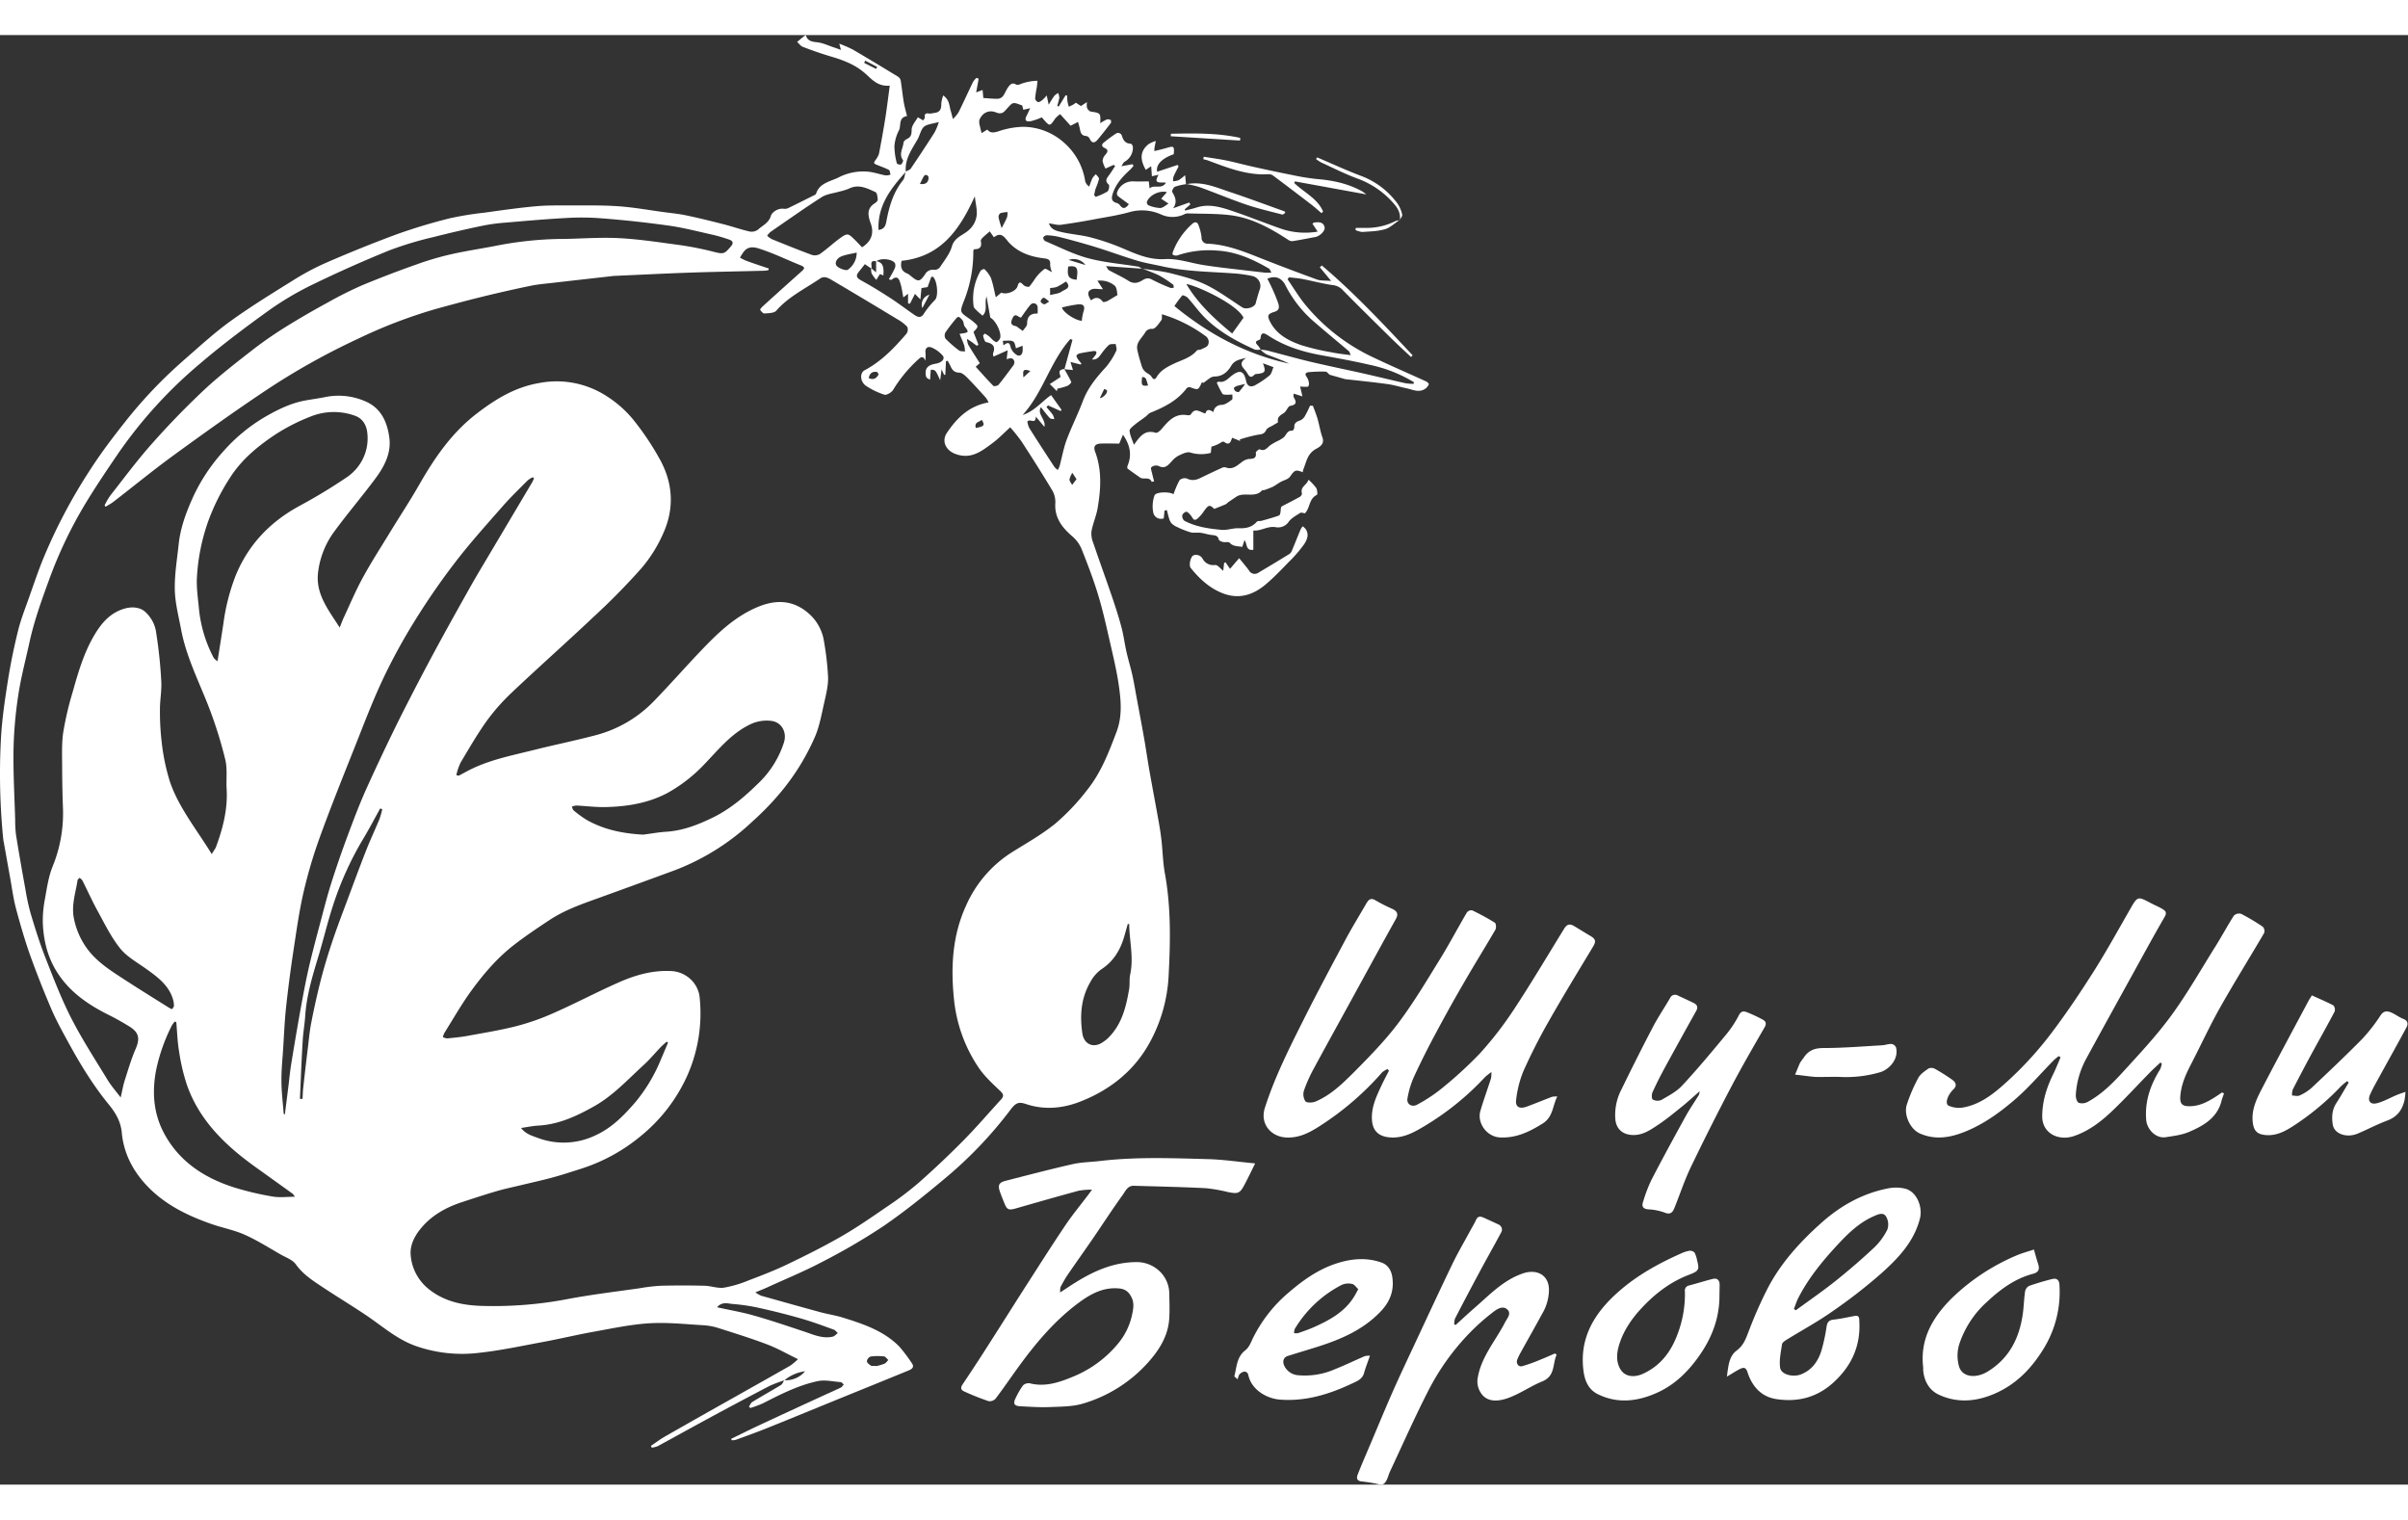
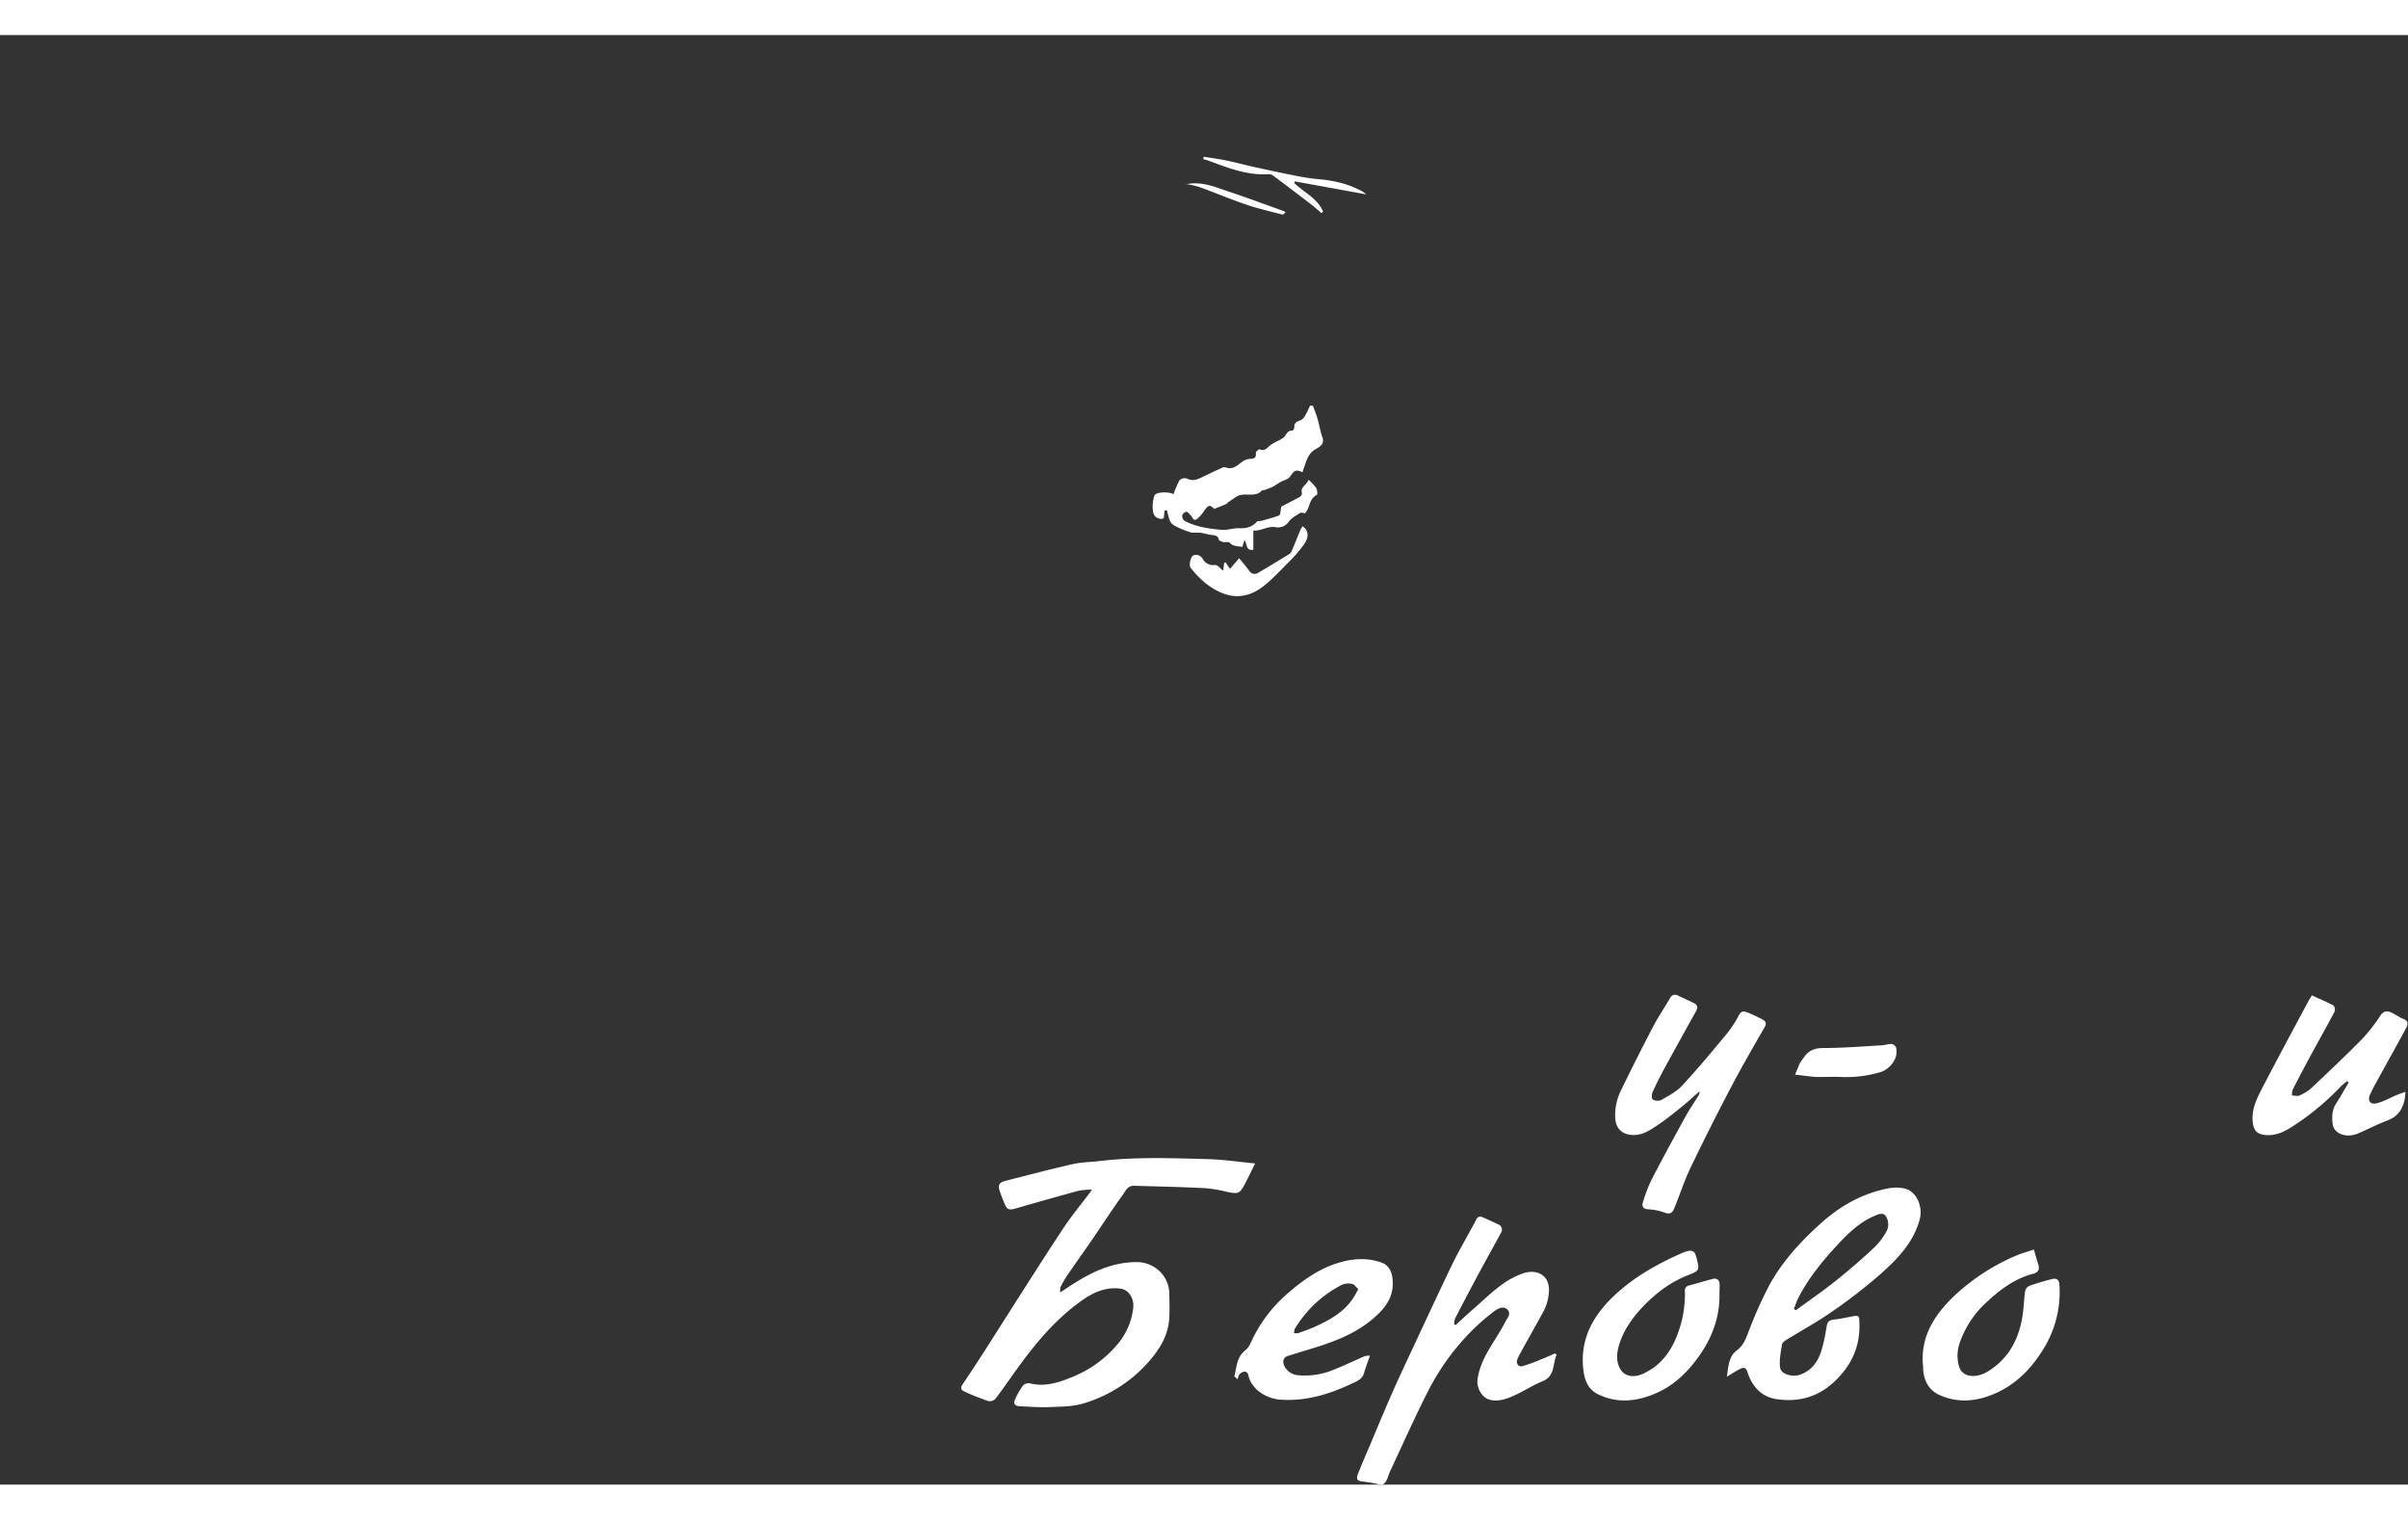
<svg xmlns="http://www.w3.org/2000/svg" viewBox="0 0 206 124" height="130" fill="white" class="main-logo">
  <rect x="0" y="0" width="206" height="124" fill="#333333" stroke="none" />
-   <path d="M67.112 115.072c-.44.137-.87.3-1.288.49a388.44 388.44 0 0 0-5.292 2.816c-1.427.77-2.84 1.561-4.265 2.333a2.31 2.31 0 0 1-.505.131c-.027-.051-.053-.105-.078-.156.4-.27.79-.564 1.212-.805a794.579 794.579 0 0 1 5.884-3.331c1.615-.912 3.237-1.82 4.848-2.741.227-.163.44-.344.637-.541-.939-.455-1.758-.929-2.635-1.26-1.356-.517-2.746-.947-4.13-1.388a5.295 5.295 0 0 0-1.29-.251c-1.548-.088-3.106-.263-4.645-.171-1.598.097-3.184.439-4.768.723-1.443.259-2.872.603-4.313.871-1.842.342-3.683.739-5.542.939a11.97 11.97 0 0 1-5.453-.618c-1.569-.579-2.787-1.668-4.13-2.576-1.156-.778-2.35-1.503-3.51-2.264-.927-.618-1.882-1.186-2.547-2.125-.271-.379-.832-.573-1.273-.824-1.017-.58-2.01-1.214-3.078-1.692-.896-.402-1.89-.589-2.823-.912-1.936-.669-3.776-1.553-5.239-2.965-1.367-1.32-2.294-2.936-2.469-4.855-.087-.972-.545-1.733-1.156-2.47-1.37-1.687-2.473-3.517-3.492-5.395-.49-.893-.983-1.79-1.382-2.723a83.973 83.973 0 0 1-1.802-4.569c-.465-1.31-.85-2.648-1.212-3.99-.234-.883-.35-1.797-.514-2.697-.182-.999-.359-2-.537-3-.013-.068-.032-.134-.04-.206a56.143 56.143 0 0 1-.198-8.779c.098-1.665.349-3.327.61-4.978.227-1.42.524-2.84.874-4.24.248-.981.637-1.93.968-2.892.359-1.017.705-2.038 1.106-3.04a46.047 46.047 0 0 1 4.084-7.757c.906-1.41 1.927-2.752 2.972-4.074a39.036 39.036 0 0 1 2.623-3c.85-.885 1.76-1.723 2.688-2.534 1.21-1.059 2.404-2.146 3.712-3.089 1.713-1.235 3.513-2.342 5.307-3.458.9-.572 1.843-1.077 2.82-1.512a116.096 116.096 0 0 1 6.059-2.444 47.67 47.67 0 0 1 4.53-1.369 26.734 26.734 0 0 1 3.007-.492c1.46-.206 2.92-.412 4.388-.547.948-.087 1.91-.07 2.863-.07 1.397 0 2.798-.027 4.188.068 1.308.09 2.604.327 3.906.502.636.086 1.294.148 1.927.282 1.074.226 2.138.49 3.199.762.743.19 1.469.445 2.216.617a.924.924 0 0 0 .715-.166c.389-.36.92-.56 1.102-1.184.08-.278.596-.692 1.161-.589.15.001.298-.04.425-.117.677-.328 1.35-.667 2.022-1.005.094-.047.23-.097.253-.171.29-.924 1.218-1.044 1.927-1.396a4.576 4.576 0 0 1 2.65-.478c.462.064.91.219 1.368.305a1.31 1.31 0 0 0 .425-.062c-.044-.144-.047-.364-.142-.411-.353-.184-.739-.307-1.108-.464-.066-.028-.164-.107-.157-.152a.765.765 0 0 1 .133-.237c.123-.157.219-.332.285-.518.2-1.03.386-2.06.55-3.089.138-.895.246-1.775.373-2.748-1.061.103-1.57-.59-2.156-1.09-.85-.726-1.84-1.099-2.896-1.406a31.685 31.685 0 0 1-2.39-.823c-.187-.072-.32-.278-.48-.422l.531-.439c.053-.041.11-.076.213-.144.135.509.511.568.982.618.471.05.96.288 1.437.444.168.056.336.118.584.206l-.142-.533c.402.15.794.321 1.176.515 1.292.755 2.572 1.532 3.85 2.31a.531.531 0 0 1 .225.313c.1.617.162 1.235.263 1.853.066.395.18.784.28 1.204-.764.128-.481.801-.69 1.219-.218.421-.35.88-.388 1.35.008.503.08 1.002.213 1.487a.415.415 0 0 0 .352.086c.1-.078.212-.308.168-.37-.38-.517 0-.999.046-1.493 0-.115.166-.26.291-.319.372-.175.4-.412.406-.807 0-.352.337-.702.526-1.052l.46.268c.045-.077.15-.175.138-.262-.038-.317.096-.375.387-.321.135-.001.269-.02.399-.054.529-.039.637-.356.624-.807.027-.236.082-.468.163-.691.544.376.512.866.637 1.286.07.243.132.488.195.733.185-.173.347-.368.484-.578.425-.857.818-1.732 1.236-2.594.082-.13.182-.247.297-.35l.185.072c-.068.38-.136.764-.213 1.17l.55-.207.062.688c.446.027.849.074 1.256.064a.628.628 0 0 0 .425-.223c.18-.243.278-.543.458-.786.151-.206.342-.412.665-.206a.437.437 0 0 0 .344-.03 4.325 4.325 0 0 1 1.485-.293c-.019.195-.031.387-.061.576-.063.311-.11.625-.14.941.011.068.04.131.084.184a.41.41 0 0 0 .166.12c.109.024.261-.092.372-.176a3.81 3.81 0 0 0 .371-.393l.166.79c.212-.331.335-.558.492-.764.095-.09.202-.168.319-.23.056.13.09.27.1.412a5.731 5.731 0 0 1-.181.691l.132.05.588-.964.135.041c0 .177 0 .357.032.532.028.139.065.276.11.411.139-.066.279-.127.412-.206.065-.042.126-.09.183-.142l.437.287.52-.338c-.028.163-.028.33 0 .494.06.13.195.294.319.315.849.134.849.124.813.999.172-.12.355-.225.545-.315a.465.465 0 0 1 .342.037c.044.022.061.205.019.261-.358.474-.727.94-1.106 1.398-.272.332-.516.375-.715-.082a.416.416 0 0 0-.295-.206c-.4-.025-.47-.288-.529-.587-.04-.206-.106-.412-.159-.618l-.637.328-.893-.99a2.27 2.27 0 0 0-.414.362c-.474.696-.467.696-1.015.078a6.14 6.14 0 0 1-.138-.167c-.31.14-.635.252-.968.332-.424.064-.526-.116-.325-.494.094-.175.172-.36.293-.618l-.586.13-.09-.369c-.27-.078-.523-.226-.752-.196-.185.025-.35.254-.503.412-.264.274-.425.606-.968.387-.637-.257-1.185.02-1.442.634-.03.181-.015.366.045.54.03.179.085.352.144.59l.487-.304c.25.323.55.274.953.15a7.053 7.053 0 0 1 2.088-.385 5.3 5.3 0 0 1 3.509 1.345 5.492 5.492 0 0 1 1.825 3.313.783.783 0 0 0 .346.452c.077-.241.166-.48.268-.712.084-.127.184-.242.3-.344.095.138.282.289.264.412a5.09 5.09 0 0 1-.28.803c-.06.185-.091.379-.136.568l.132.155c.351-.118.689-.27 1.006-.457.13-.093.198-.521.109-.597-.346-.303-.181-.517.014-.779.196-.261.359-.533.537-.8l-.131-.104-.692.318a2.277 2.277 0 0 1-.249-.64.81.81 0 0 1 .213-.516c.212-.249.341-.434-.06-.617-.246-.12-.26-.303-.025-.472.317-.263.649-.509.995-.735a.336.336 0 0 1 .535.206c.106.3.25.618.703.64.11 0 .255.136.229.429a1.364 1.364 0 0 1-.212.652c-.126.197-.3.36-.507.476-.11.074-.162.226-.264.377l.958-.175.08.144c-.104.115-.197.239-.31.344-.636.582-1.203 1.204-1.469 2.034-.114.362-.14.673.344.797a.55.55 0 0 1 .283.205c.254.34.477.272.753-.107-.316-.23-.637-.457-.949-.704a.318.318 0 0 1-.063-.274c.088-.292.276-.547.533-.723.256-.176.566-.263.88-.246.425.02.85 0 1.306 0l.063.599c.425-.364 1.021.123 1.404-.482-.404-.088-1.155.188-.627-.683l-.577.125-.06-.856-.462.31c-.467-.823-.554-1.57.242-2.2.192-.116.399-.208.615-.272-.038.187-.074.377-.108.564-.01.1-.015.202-.015.303.387-.097.73-.173 1.062-.272.613-.18.651-.15.598.541-1.017.35-1.55.904-1.42 1.497l1.747-.582.085.125c-.149.297-.31.589-.439.894a1.15 1.15 0 0 0-.03.378c.161-.004.32-.035.471-.09a4.23 4.23 0 0 0 .558-.432l.075.782.012-.012a5.43 5.43 0 0 0-.953.218c-.129.055-.288.368-.237.453.263.444.454.86.072 1.394l1.39-.497c.03.056.057.114.085.17l-.473.411.027.111c.327-.086.658-.156.979-.261.94-.305 1.861-.095 2.734.19 1.536.497 3.033 1.117 4.561 1.646.986.324 2.04.4 3.065.225-.176-.266-.312-.474-.45-.68.092-.062.117-.092.147-.097.378-.039.781-.078.896.392.076.313-.41.782-.811.854-.652.115-1.299.25-1.951.35a.611.611 0 0 1-.371-.13c-1.505-.978-3.08-1.855-4.902-2.09-1.229-.152-2.483-.117-3.727-.158a.868.868 0 0 0-.293.103 2.353 2.353 0 0 1-1.936-.012 3.96 3.96 0 0 0-2.626-.219c-.902.256-1.84.412-2.759.573a58.995 58.995 0 0 1-3.184.531c-.312.041-.637-.074-1.019-.124.153.517.612.635.99.725.849.206 1.731.26 2.574.476.901.235 1.784.534 2.64.893 1.198.5 2.316 1.046 3.724.964 1.061-.062 2.161.325 3.245.502.584.095 1.172.171 1.76.245l3.536.412c.151.016.306 0 .563 0-.106-.177-.136-.303-.212-.348-1.397-.807-2.832-1.462-4.509-1.544a8.416 8.416 0 0 0-3.345.424.525.525 0 0 1-.38-.074c-.034-.019 0-.206.042-.303.346-.88.896-1.67 1.609-2.31.236-.222.457-.206.563.111.128.332.214.678.255 1.03a.488.488 0 0 0 .148.395.518.518 0 0 0 .408.144c1.647.083 3.133.696 4.631 1.29 1.557.613 3.123 1.206 4.7 1.778.314.113.685.072 1.201.12-.397-.478-.685-.824-.974-1.178l.178-.145c2.796 2.366 5.277 5.03 7.767 7.684l-.144.14c-.574-.54-1.155-1.07-1.715-1.622-1.389-1.367-2.777-2.732-4.14-4.118a1.353 1.353 0 0 0-.872-.412c-.849-.125-1.698-.352-2.547-.516-.382-.075-.775-.1-1.163-.147l-.119.173c.486.704.927 1.442 1.464 2.11a16.68 16.68 0 0 0 5.899 4.584c1.486.708 3.006 1.363 4.507 2.048.095.046.237.206.212.24a.93.93 0 0 1-.302.376c-.541.372-1.08.074-1.617-.04-.537-.113-1.061-.28-1.605-.355-1.171-.163-2.35-.282-3.525-.412a1.007 1.007 0 0 1-.158-.027l-1.273-.36c-.104-.08-.227-.262-.361-.268-.46-.014-.92 0-1.378.04-.259.02-.45.112-.231.41a1.1 1.1 0 0 1 .174.413.545.545 0 0 1-.028.389c-.055.068-.246.039-.377.043a3.476 3.476 0 0 1-.327-.027l.193.848-.747-.236c0 .109-.036.226 0 .3.212.369.325.64-.293.75-.195.033-.299.412-.503.576-.28.206-.637.328-.544.797.013.056-.239.169-.369.253-.212.142-.548.237-.637.435-.167.358-.414.364-.745.412-.515.103-1.023.236-1.522.399l.038.134c-.212-.09-.439-.18-.692-.28-.116.352-.227.702-.675.358a.225.225 0 0 0-.197 0 2.941 2.941 0 0 1-.896.4l-.053.537a3.193 3.193 0 0 1-1.77-.035c-.289-.078-.688.13-1.004.278a2.073 2.073 0 0 0-.586.496c-.306.323-.567.663-1.116.375a.654.654 0 0 0-.605.105c-.09.1.027.385.07.584.042.2.106.422.161.634-.07.016-.14.027-.212.033-.195-.47-.694-.156-.99-.362-.352-.251-.713-.494-1.06-.758-.05-.037-.039-.193 0-.276.37-.908.212-1.737-.402-2.63-.136.327-.238.565-.318.761-.546 0-1.08-.023-1.61 0-.473.029-.617.26-.456.692.599 1.595.49 3.222.213 4.846-.117.663-.402 1.3-.525 1.962-.031.333.019.668.147.978.53 1.565 1.1 3.12 1.632 4.684.293.86.571 1.728.802 2.607.18.688.262 1.4.425 2.096.149.657.352 1.3.497 1.958.144.656.248 1.3.369 1.951.212 1.135.425 2.265.626 3.402.17.97.308 1.945.48 2.915.248 1.404.518 2.806.766 4.21.1.552.187 1.108.249 1.666.104.933.12 1.878.288 2.798.525 2.882.476 5.792.323 8.686a13.225 13.225 0 0 1-1.724 5.971c-1.35 2.347-3.409 3.936-5.926 4.9-1.43.546-3 .696-4.54.18-.656-.221-.888-.114-1.355.5a35.232 35.232 0 0 1-5.349 5.653c-1.772 1.49-3.576 2.959-5.487 4.272a53.425 53.425 0 0 1-5.338 3.113c-1.51.797-3.1 1.441-4.655 2.158-.276.125-.56.233-.983.412.151.108.313.202.484.28 1.698.477 3.38.953 5.073 1.412.637.173 1.301.27 1.932.465 1.764.548 3.517 1.139 4.835 2.487.386.447.74.918 1.061 1.411.25.337 0 .508-.265.617-1.791.74-3.59 1.464-5.387 2.195-2.26.92-4.517 1.853-6.782 2.761-.864.348-1.743.661-2.617.982-.116.027-.234.04-.353.037l-.053-.119c.741-.36 1.486-.733 2.22-1.081 1.74-.811 3.48-1.616 5.222-2.415.637-.297 1.293-.583 1.932-.885.106-.052.176-.175.263-.264-.087-.07-.168-.196-.259-.206-.658-.051-1.35-.218-1.972-.086-1.672.356-3.184 1.13-4.697 1.904-.345.152-.7.283-1.062.393l-.125-.111c.098-.142.164-.337.302-.412.804-.492 1.63-.951 2.436-1.441.13-.08.19-.267.283-.412.338.02.675-.039.985-.172.31-.133.581-.336.794-.591a3.4 3.4 0 0 0-1.758.766ZM77.475 11.684c.153-.088.36-.144.448-.274.693-1.021 1.37-2.05 2.033-3.088.146-.284.266-.58.359-.885-.529.158-1.006.179-1.274.411-.267.233-.346.731-.552 1.085-.5.867-1.101 1.693-.997 2.763-1.274 1.417-2.433 2.883-2.335 4.973.511-.062.607-.392.666-.709.238-1.268.582-2.487 1.418-3.533.153-.19.162-.486.234-.743Zm30.354 15.217c.212.033.424.047.636.099 1.006.26 2.008.537 3.017.793.74.187 1.485.352 2.235.518 1.021.227 2.044.437 3.063.67 1.148.259 2.292.543 3.443.8.236.037.475.055.715.054l.013-.144a12.097 12.097 0 0 0-3.783-1.485c-1.375-.319-2.759-.568-4.156-.823-1.607-.29-3.131-.772-4.498-1.666-.282-.185-.637-.401-.673.206a.209.209 0 0 1-.112.152c-.512.157-.212.36-.045.567.059.083.112.17.159.261a1.308 1.308 0 0 1-.498 0c-1.578-.712-3.089-1.536-4.307-2.765-.514-.517-.936-1.12-1.425-1.662-.108-.12-.424-.246-.471-.205-.243.29-.468.594-.675.91 2.9 2.378 6.103 4.117 9.815 4.922-.617-.308-1.273-.525-1.925-.784a2.314 2.314 0 0 1-.528-.418Zm-32.861-7.548c-.654-.127-.333.38-.425.618l-.556-.373c-.18.227-.346.443-.518.653-.305.375-.152.546.244.762.85.463 1.68.982 2.495 1.51.674.44 1.316.931 1.978 1.389.331.228.613.348.887-.138.273-.406.585-.785.93-1.135.297-.35.17-1.665-.195-1.964-.02-.014-.066 0-.139.012l-.316.873-.522.083c-.032.341-.064.652-.095.973l-.463-.475c-.176.35-.302.593-.425.838l-.167-.025v-.823l-.404.31c-.078-.395-.123-.78-.233-1.146-.11-.367-.242-.811-.781-.354-.03.022-.12-.023-.223-.046.18-.33.359-.617.494-.92a.582.582 0 0 0 .03-.457c-.23-.37-1.212-.47-1.596-.165Zm22.695.618c.85.134 1.698.206 2.516.412 1.021.261 2.067.529 3.003.986 1.089.533 2.076 1.272 3.099 1.931.333.206 1.061-.012 1.144-.369.102-.39.213-.782.34-1.163a.847.847 0 0 0-.039-.709.904.904 0 0 0-.57-.444c-.44-.093-.885-.162-1.333-.206-2.151-.172-4.32-.16-6.438-.634-.714-.16-1.44-.276-2.134-.486-1.197-.36-2.366-.796-3.561-1.165a67.706 67.706 0 0 0-3.057-.85 5.52 5.52 0 0 0-1.074-.148.395.395 0 0 0-.314.193.369.369 0 0 0 .19.315c1.21.509 2.395 1.12 3.656 1.456 1.39.372 2.855.483 4.286.72.106.017.2.114.299.173l-3.059-.218c.125.177.168.305.257.354.552.307 1.136.564 1.666.904.44.28.803.191 1.191-.045.261-.159.495-.245.824-.06.515.268 1.046.506 1.59.714.074.031.18-.014.271-.022-.019-.089 0-.22-.061-.26a9.959 9.959 0 0 0-1.193-.786c-.478-.237-.998-.41-1.499-.614v.02Zm-6.62 8.612.014.015.692-2.529-.184-.064c-1.728 1.938-2.322 4.557-4.08 6.494 1.017-.325 1.637-1.15 2.433-1.7l.887 1.247-.057.124-1.094-.492-.127.152c.183.216.376.426.54.657.06.117.103.243.125.372-.13-.029-.308-.016-.383-.094-.267-.289-.498-.606-.76-.933-.356.6.444 1.03.298 1.682l-.733-.873c-.03.702-.467.14-.724.412.023.191.076.378.158.554.709 1.124 1.434 2.24 2.165 3.352.082.092.177.174.282.242.062-.112.114-.229.157-.35.202-.751.335-1.523.605-2.25.425-1.12.968-2.193 1.388-3.313.42-1.12 1.176-2.03 1.987-2.91.346-.42.636-.881.862-1.372.076-.148-.028-.385-.049-.583-.195.023-.441-.018-.573.08-.22.204-.418.43-.59.674-.212.255-.352.618-.864.572.138-.175.25-.296.337-.434a.265.265 0 0 0 .024-.23c-.032-.048-.15-.067-.225-.056-.374.053-.745.11-1.115.187a.581.581 0 0 0-.333.167c-.042.055.021.206.079.302.1.145.21.283.329.412l-.066.087-.87-.22.212.69-.747-.07ZM18.115 70.061l.212-.342a1.5 1.5 0 0 0 .134-.22c.599-1.61 1.027-3.25.928-4.985-.05-.856.078-1.748-.123-2.563a36.757 36.757 0 0 0-1.47-4.639c-.848-2.153-1.897-4.235-2.315-6.528-.213-1.116-.505-2.234-.527-3.354-.027-1.285.194-2.574.33-3.86.15-1.442.655-2.78 1.245-4.08a15.417 15.417 0 0 1 2.537-3.835 14.637 14.637 0 0 1 3.608-2.993c1.077-.618 2.202-1.18 3.458-1.406.546-.1 1.098-.17 1.641-.279a5.705 5.705 0 0 1 3.608.412c1.274.597 1.764 1.8 1.928 3.07.17 1.314-.437 2.458-1.201 3.486-1.13 1.52-2.363 2.962-3.484 4.488a7.335 7.335 0 0 0-1.42 3.593c-.195 1.797.879 3.127 1.857 4.659.151-.379.242-.636.36-.883.534-1.145 1.024-2.312 1.634-3.42.734-1.34 1.568-2.631 2.366-3.939.824-1.346 1.699-2.676 2.475-4.037 1.3-2.265 2.76-4.39 4.883-6.024 1.61-1.236 3.3-2.281 5.406-2.627a7.848 7.848 0 0 1 5.612 1.07 9.686 9.686 0 0 1 2.314 1.997 23.423 23.423 0 0 1 2.307 3.414c1.125 1.999 1.289 4.136.386 6.24a12.076 12.076 0 0 1-1.91 3.111 58 58 0 0 1-4.133 4.2c-2.271 2.148-4.612 4.22-6.884 6.368a17.543 17.543 0 0 0-2.205 2.47c-.834 1.158-1.545 2.4-2.275 3.622-.158.34-.278.696-.36 1.06.152.034.196.058.213.046.257-.134.512-.274.769-.412 1.787-.939 3.767-1.31 5.705-1.797 1.756-.44 3.532-.799 5.28-1.262a10.673 10.673 0 0 0 4.99-2.959c1.316-1.36 2.566-2.781 3.871-4.153 1.486-1.562 3.025-3.088 5.118-3.911 1.433-.562 2.808-.507 4.033.48a3.963 3.963 0 0 1 1.486 2.594c.176 1 .29 2.011.34 3.026.012.733-.181 1.476-.342 2.203-.213.925-.376 1.872-.73 2.747a19.61 19.61 0 0 1-2.972 4.852 23.458 23.458 0 0 1-2.384 2.47 20.12 20.12 0 0 1-6.68 4.211c-2.237.824-4.48 1.641-6.729 2.452-1.39.497-2.776 1.003-4.005 1.816-1.03.682-2.057 1.37-3.03 2.123-1.396 1.083-2.546 2.415-3.574 3.815-.874 1.188-1.6 2.47-2.386 3.725-.053.112-.094.23-.12.352.12.055.25.09.382.103.558-.056 1.12-.108 1.672-.206 1.429-.264 2.87-.492 4.273-.853a20.205 20.205 0 0 0 3.184-1.128c1.866-.824 3.672-1.783 5.54-2.607 1.437-.634 2.942-1.064 4.57-.961.586.05 1.137.294 1.561.69.425.394.698.918.774 1.484a13.14 13.14 0 0 1-1.05 6.766 14.127 14.127 0 0 1-4.017 5.2 15.142 15.142 0 0 1-5.052 2.76c-.81.258-1.619.526-2.438.749-.926.25-1.864.455-2.794.679-.66.159-1.326.296-1.976.486-.998.292-1.987.617-2.972.939-1.439.469-2.712 1.188-3.644 2.382-.484.617-.828 1.352-.773 2.116.038.6.21 1.184.503 1.714.293.529.7.99 1.195 1.352 1.238.933 2.69 1.252 4.21 1.316 2.555.09 5.112-.11 7.62-.598 2-.372 4.033-.617 6.04-.903.606-.108 1.218-.18 1.833-.217a77.371 77.371 0 0 1 3.731 0c.559.013 1.132.239 1.666.165a9.863 9.863 0 0 0 2.1-.618c1.114-.424 2.233-.852 3.305-1.367 1.57-.753 3.133-1.533 4.64-2.4 1.318-.756 2.57-1.625 3.82-2.485a28.335 28.335 0 0 0 2.747-2.06 75.747 75.747 0 0 0 3.919-3.705c1.103-1.116 2.122-2.312 3.184-3.471.248-.272.212-.453-.073-.72-.651-.618-1.341-1.25-1.842-1.986a12.693 12.693 0 0 1-2.123-5.935c-.271-2.695-.13-5.378 1.03-7.913a10.324 10.324 0 0 1 3.916-4.576c1.274-.797 2.592-1.536 3.74-2.47a19.127 19.127 0 0 0 2.724-2.883c1.18-1.476 1.846-3.22 2.504-4.962.497-1.314.384-2.644.194-3.965-.18-1.252-.48-2.492-.762-3.73-.308-1.337-.601-2.676-1-3.995-.4-1.32-.898-2.627-1.41-3.912a2.883 2.883 0 0 0-.777-1.093c-.885-.758-1.543-1.584-1.486-2.807a2.024 2.024 0 0 0-.212-1.068c-.86-1.441-1.761-2.86-2.676-4.27-.302-.42-.626-.824-.97-1.21-.535.485-.97.948-1.476 1.325-.938.696-1.855 1.458-3.21.955-.812-.3-1.207-1.087-.734-1.797.85-1.26 1.875-2.308 3.573-2.613a2.445 2.445 0 0 0-.246-.412c-.516-.572-1.032-1.146-1.573-1.694-.187-.19-.446-.428-.677-.436-.453-.013-.627-.24-.77-.579a4.652 4.652 0 0 0-.239-.438l-.142.037-.057 1.165h-.106l-.213-.476-.12.94c-.402-.89-.402-.89-.803-.899l-.064.843c-.195-.064-.322-.17-.348-.293-.125-.648.126-.953.85-1.072.494-.08.806-.412.585-.684a2.63 2.63 0 0 0-.932-.688c-.32-.14-.588 0-.545.424.023.231 0 .468 0 .7-.185-.399-.346-.378-.637-.096a11.717 11.717 0 0 0-2.133 2.59c-.125.206-.546.463-.737.412a6.382 6.382 0 0 1-1.566-.752c-.512-.33-.573-1.106-.14-1.336 1.45-.77 2.547-1.921 3.583-3.126a.617.617 0 0 0 .07-.595 3.477 3.477 0 0 0-.85-.65 557.207 557.207 0 0 0-5.39-3.226c-.366-.206-.788-.544-1.209-.258-1.286.875-2.717 1.56-3.761 2.761-.183.206-.662.206-1.008.233-.12 0-.278-.18-.363-.313-.026-.04.125-.206.212-.293A416.08 416.08 0 0 1 68.59 20.2c.264-.234.28-.35-.078-.496-1.09-.436-2.148-.953-3.256-1.332-.522-.179-1.178-.45-1.652.19-.112.152-.212.319-.301.48.175.1.355.19.541.269.637.229 1.274.44 1.925.659l-.027.136c-.11.026-.223.043-.336.053-2.135.056-4.273.089-6.406.163-2.133.074-4.268.183-6.402.278-.07 0-.142 0-.212.018-1.698.192-3.381.38-5.073.575-.637.074-1.295.125-1.927.257-1.4.29-2.793.605-4.18.947-1.348.332-2.691.692-4.033 1.065a42.665 42.665 0 0 0-6.546 2.518 59.578 59.578 0 0 0-7.884 4.416c-2.67 1.78-5.279 3.65-7.873 5.538-1.746 1.27-3.417 2.642-5.126 3.961-.212.171-.469.303-.707.453l-.089-.115c.136-.286.294-.561.474-.823 1.165-1.483 2.288-3.004 3.54-4.413a69.887 69.887 0 0 1 4.483-4.628c1.346-1.258 2.82-2.392 4.28-3.529a33.994 33.994 0 0 1 2.848-1.956 70.72 70.72 0 0 1 3.422-1.982 32.988 32.988 0 0 1 3-1.505 90.324 90.324 0 0 1 4.703-1.798c.93-.335 1.882-.615 2.848-.838 1.227-.28 2.475-.467 3.715-.702a30.71 30.71 0 0 1 5.542-.617h.425c1.564-.031 3.133-.149 4.693-.072 1.611.08 3.214.319 4.814.537 1.022.131 2.036.319 3.035.562 1.142.29 1.145.323 1.758-.39.242-.28.178-.47-.142-.58-.457-.162-.922-.3-1.395-.412-1.273-.282-2.547-.617-3.82-.792a91.255 91.255 0 0 0-5.7-.618 21.778 21.778 0 0 0-3.03-.029c-1.722.093-3.442.245-5.159.394-.647.044-1.291.128-1.927.253a94.03 94.03 0 0 0-4.269.984 29.95 29.95 0 0 0-3.742 1.124 107.152 107.152 0 0 0-6.527 2.903 25.973 25.973 0 0 0-3.804 2.24c-2.046 1.47-4.065 2.987-5.973 4.62a38.896 38.896 0 0 0-6.924 7.618c-1.032 1.513-2.061 3.035-2.993 4.606a37.29 37.29 0 0 0-2.904 6.15c-.637 1.747-1.274 3.5-1.677 5.311-.331 1.526-.739 3.041-.972 4.58a35.04 35.04 0 0 0-.412 4.656c-.036 2.016.083 4.036.14 6.053-.003.429.02.857.072 1.283.25 1.544.517 3.085.799 4.624.114.72.27 1.434.464 2.137.374 1.235.76 2.485 1.234 3.696.69 1.756 1.365 3.53 2.224 5.213.928 1.816 2.049 3.54 3.112 5.287.304.498.698.945 1.119 1.503.138-.595.212-1.015.333-1.416.295-.92.565-1.853.949-2.739.37-.852.303-1.392-.501-1.896a22.866 22.866 0 0 0-1.938-1.079c-1.67-.846-3.157-1.882-4.199-3.459-.874-1.324-1.235-2.78-1.303-4.309-.015-.7.047-1.4.182-2.087.168-.933.302-1.897.654-2.77a11.99 11.99 0 0 0 .888-4.986 98.24 98.24 0 0 1-.07-3.447c0-1.013-.054-2.036.09-3.03.193-1.168.462-2.323.807-3.457.476-1.686.96-3.377 1.875-4.907.605-1.01 1.343-1.88 2.547-2.233.637-.19 1.34-.136 1.79.276.457.418.772.964.9 1.562.236 1.445.393 2.902.47 4.363.05.797-.116 1.604-.112 2.405-.011.975.043 1.95.161 2.92.127 1.112.36 2.211.694 3.283.758 2.213 2.274 4.066 3.577 6.185Zm27.571-32.143-.117-.093a2.377 2.377 0 0 0-.441.282c-.722.73-1.463 1.442-2.136 2.212-1.36 1.55-2.746 3.088-4 4.716a60.106 60.106 0 0 0-3.476 5.02 49.891 49.891 0 0 0-2.759 5.042c-.9 1.913-1.647 3.893-2.428 5.858-1.009 2.538-2.03 5.075-2.96 7.64a40.96 40.96 0 0 0-1.394 4.7c-.38 1.647-.609 3.309-.862 4.97a113.882 113.882 0 0 0-.636 4.86c-.132 1.22-.18 2.447-.26 3.672-.057.888-.15 1.775-.14 2.66 0 .935.121 1.87.191 2.804 0 .019.045.038.102.08.098-.786.196-1.554.291-2.32.083-.658.142-1.321.249-1.976.254-1.577.523-3.151.804-4.723.212-1.153.425-2.306.681-3.447.308-1.336.663-2.66 1.015-3.986.302-1.142.596-2.289.953-3.417a88.432 88.432 0 0 1 1.376-3.98c.507-1.359 1.018-2.718 1.615-4.042.93-2.058 1.902-4.106 2.916-6.143a230.627 230.627 0 0 1 3.218-6.156c.93-1.709 1.885-3.416 2.84-5.114.62-1.09 1.274-2.162 1.91-3.241l3.272-5.51a3.84 3.84 0 0 0 .176-.368ZM18.61 53.565c.18-1.157.348-2.207.507-3.259.184-1.393.535-2.76 1.046-4.074 1.076-2.62 2.896-4.55 5.411-5.93a46.076 46.076 0 0 0 4.01-2.42 4.096 4.096 0 0 0 1.458-1.628c.325-.661.46-1.395.39-2.124-.05-.717-.375-1.318-1.06-1.565a5.324 5.324 0 0 0-3.805.07c-1.08.417-2.11.945-3.073 1.575-1.452.974-2.802 2.09-3.764 3.572a18.357 18.357 0 0 0-1.95 3.898 17.216 17.216 0 0 0-.93 4.644c-.06.896.08 1.804.165 2.706.137 1.47.562 2.902 1.253 4.218.06.124.197.2.342.323v-.006ZM55.07 68.39c.663-.082 1.323-.206 1.987-.243 1.403-.103 2.679-.603 3.908-1.202 1.47-.715 2.7-1.755 3.85-2.883a8.356 8.356 0 0 0 2.259-3.576c.257-.86-.212-1.703-1.072-1.816a3.243 3.243 0 0 0-1.88.323c-1.565.77-2.622 2.088-3.781 3.295a13.092 13.092 0 0 1-3.256 2.555c-1.648.87-3.456 1.16-5.307 1.198-.822.016-1.647-.093-2.47-.132-.132.013-.262.044-.385.09.049.112.068.26.155.33.35.298.723.57 1.116.811 1.495.849 3.144 1.174 4.876 1.26v-.01ZM15.082 84.442l-.128-.056a1.967 1.967 0 0 0-.254.34 15.41 15.41 0 0 0-1.348 3.83c-.344 1.828-.234 3.605.624 5.276 1.273 2.471 3.443 3.922 6.081 4.754 1.067.328 2.156.585 3.259.77.596.105 1.229.019 1.91.019a1.375 1.375 0 0 0-.2-.264c-1.078-.778-2.158-1.55-3.239-2.326-2.575-1.853-4.778-4.009-5.818-7.041-.287-.888-.5-1.797-.637-2.718-.15-.85-.174-1.721-.25-2.584Zm68.973-60.438c-.198-.173-.35-.292-.484-.43s-.259-.23-.276-.36a4.722 4.722 0 0 1 .596-3.05.473.473 0 0 1 .319-.146c.23.213.417.464.554.741.187.515.28 1.059.424 1.668l.474-.395c.412.206 1.258-.103 1.388-.548.13-.445.255-.36.514-.095.104.11.424.19.494.126.19-.233.367-.476.529-.729.217-.296.478-.559.775-.78.097-.064.403.169.636.278a1.955 1.955 0 0 1-.161-.638c.049-.46-.183-.505-.58-.554-1.105-.136-2.122-.486-2.916-1.314-.34-.354-.626-1.03-1.312-.48l-.358-.504c-.223.194-.425.358-.614.542-.076.076-.17.206-.15.294.116.496-.1.706-.589.69a.73.73 0 0 0-.053.17c.01 1.496-.278 2.98-.849 4.37-.322.844-.267.862.48 1.381.112.078.223.16.329.247.514.428.514.428.055.908l.425 1.091-.138.095c-.151-.113-.302-.23-.457-.34-.155-.109-.257-.169-.384-.253.008.169.043.336.104.494.314.537.658 1.058.99 1.585l-.35.305c.515.568.997 1.116 1.51 1.635.06.058.372 0 .448-.097.44-.537.85-1.101 1.257-1.647.189-.253.076-.6-.212-.618-.121.011-.24.04-.353.085.032-.297.06-.53.085-.768l-1.216.545c-.02-.146-.055-.224-.034-.278.231-.576 0-.846-.596-.967-.12-.023-.196-.328-.253-.515-.017-.056.13-.22.142-.206.132.062.255.138.367.229.117.094.213.218.323.313.11.094.274.206.327.18a.66.66 0 0 0 .303-.364c.11-.496-.405-1.505-.849-1.727-.102-.585-.212-1.178-.314-1.801-.225.541.132 1.188-.35 1.632Zm-10.31-5.851c.796-.494 1.04-1.192.756-2.003-.23-.65-.414-1.285.337-1.763.11-.07.257-.206.249-.309-.015-.224-.05-.578-.191-.644-.713-.325-1.44-.714-2.274-.296-.255.103-.52.185-.79.245-.513.154-1.097.205-1.53.477-1.486.95-2.929 1.975-4.383 2.977a1.75 1.75 0 0 0-.289.328c.118.114.25.212.395.292 1.14.463 2.278.924 3.432 1.349a.873.873 0 0 0 .682-.075c.586-.411 1.114-.908 1.698-1.336.673-.498.745-.4 1.229.058.227.218.444.459.68.7ZM14.886 83.042a3.684 3.684 0 0 0-.042-.385c-.312-1.316-1.333-2.059-2.375-2.802-.764-.544-1.639-1.03-2.201-1.738-.777-.974-1.33-2.123-1.932-3.22-.465-.842-.85-1.721-1.29-2.58-.047-.092-.158-.152-.238-.226-.062.072-.164.14-.176.22-.164 1.097-.552 2.152-.296 3.319a6.49 6.49 0 0 0 1.147 2.56c.798 1.07 1.91 1.794 3.027 2.517 1.296.846 2.615 1.662 3.927 2.485.093.06.26.15.297.12a.723.723 0 0 0 .152-.27Zm81.722-7h-.13l-.29 1.03c-.333 1.17-.91 2.161-1.995 2.863-.398.3-.72.684-.943 1.122-.777 1.359-.879 2.831-.656 4.342.14.958.981 1.306 1.773.737.115-.075.226-.157.33-.245 1.257-1.17 1.633-2.711 1.9-4.29.069-.412 0-.824.088-1.236.318-1.468-.073-2.89-.083-4.327l.006.004Zm-52.034 17.45c.399.517.923.664 1.439.85a6.274 6.274 0 0 0 4.895-.205c1.439-.648 2.494-1.742 3.483-2.895a13.956 13.956 0 0 0 2.123-3.55c.212-.497.424-1.002.636-1.504l-.123-.076c-.17.154-.348.3-.507.465-.49.513-.943 1.062-1.467 1.54-1.369 1.25-2.62 2.63-4.287 3.554-1.471.823-2.972 1.513-4.691 1.616-.493.024-.966.127-1.501.206Zm58.372-63.733-.121-.07c-.316.698-.314.692-.995.44a.345.345 0 0 0-.308.078c-.789 1.055-1.91 1.62-3.116 2.105-.15.061-.257.22-.393.323-.307.233-.636.445-.934.692-.18.152-.46.364-.445.527.032.374.212.737.373 1.2.527-.747.947-1.32 1.864-1.03.117.038.363-.164.486-.308.588-.684 1.148-1.388 2.233-1.196.091.016.253-.013.287-.072.371-.645.8-.17 1.248-.075.093-.397.354-.347.683-.119a.658.658 0 0 1 .229-.45.7.7 0 0 1 .487-.168c.301-.022.605-.253.863-.444.083-.06.032-.295.041-.45a2.693 2.693 0 0 1-.386.023c-.16 0-.402.01-.461-.076a6.757 6.757 0 0 1-.486-.953s.117-.099.163-.088c.495.107.769-.24 1.087-.488.72-.569 1.074-.445 1.259.436.095.447.401.58.819.33.42-.235.817-.506 1.187-.81.182-.16.227-.467.335-.708l-.904-.331c.274.71.191.823-.425.903-.104.013-.242.01-.299.072-.342.357-.467.116-.637-.168-.24-.4-.874-.731-.072-1.267-.535.122-1.002.206-1.274.663-.326.56-.776.94-1.485.929a.826.826 0 0 0-.399.175c-.17.111-.327.25-.504.375Zm-3.544-5.876c-.017.206.03.412-.058.517-.212.284-.498.733-.757.735a.634.634 0 0 0-.376.069.608.608 0 0 0-.261.27c-.18.284-.425.538-.573.824a.99.99 0 0 0-.085.617c.106.507.257 1.005.414 1.5a.977.977 0 0 0 .265.378c.166.152.424.243.524.412.176.29.304.303.467.027.32-.538.85-.824 1.388-1.085.703-.346 1.505-.525 2.038-1.162.06-.074.24-.04.346-.092.212-.107.505-.192.603-.369a.597.597 0 0 0 .041-.439.617.617 0 0 0-.27-.353 12.11 12.11 0 0 0-3.706-1.85ZM25.659 91h.225c.015-.288.017-.578.049-.864.133-1.22.274-2.437.424-3.655.079-.659.138-1.32.266-1.968a66.35 66.35 0 0 1 .798-3.589c.286-1.114.617-2.22.983-3.312.411-1.236.876-2.446 1.33-3.663.525-1.41 1.047-2.823 1.597-4.225.352-.893.766-1.766 1.133-2.656.097-.277.176-.56.238-.846l-.178-.062c-.474.85-.922 1.713-1.423 2.547a27.79 27.79 0 0 0-2.617 5.765c-.49 1.51-.849 3.055-1.316 4.573-.49 1.61-.953 3.22-1.061 4.906-.047.696-.176 1.39-.212 2.085-.102 1.67-.162 3.317-.236 4.964Zm89.894-63.618c-.085-.192-.098-.286-.153-.334-.942-.8-1.898-1.583-2.829-2.392a10.227 10.227 0 0 1-2.588-3.218c-.331-.686-.9-.887-1.56-.593.321.609.605 1.236.849 1.878.093.28.344.772-.234.949-.577.177-.662.313-.382.856.561 1.096 1.59 1.627 2.694 2.008.814.248 1.643.445 2.483.588.54.118 1.083.173 1.72.258Zm-32.16-13.589c-1.289 2.842-2.89 5.168-6.26 5.518-.132.546 0 .904.499 1.095.107.055.205.124.29.206.637.52.76.515 1.23-.164a.725.725 0 0 1 .328-.304.755.755 0 0 1 .448-.059.61.61 0 0 0 .47-.206c.38-.582.849-1.153 1.035-1.797.213-.768.934-.95 1.41-1.367.37-.307.616-.73.694-1.196.093-.51-.076-1.067-.144-1.726Zm-22.05 95.037c1.095.241 2.112.412 3.097.692 1.464.412 2.908.902 4.353 1.383.796.266 1.569.63 2.441.439.164-.037.295-.206.442-.307-.12-.103-.213-.251-.361-.3-.915-.33-1.826-.672-2.76-.939a59.334 59.334 0 0 0-3.598-.91 16.398 16.398 0 0 0-2.281-.34c-.408-.035-.909-.222-1.333.282Zm40.145-87.538c.983 1.674 2.388 2.97 3.923 4.239l.97-1.353c-.518-1.12-3.859-2.695-4.893-2.886Zm-19.399 4.266c.832-.114.826-.116.438-.637-.092-.125-.07-.325-.149-.463a1.183 1.183 0 0 0-.335-.342c-.034-.024-.177.033-.213.091-.337.391-.653.8-.946 1.223a.555.555 0 0 0 0 .537c.358.368.746.706 1.16 1.013.12.09.336.064.506.09a2.315 2.315 0 0 0-.062-.516c-.106-.319-.25-.628-.399-.996Zm11.25-2.864c.395-.321.724-.262 1.009.123.031.043.237 0 .335-.04.272-.139.526-.308.921-.54-.055-.206-.04-.639-.254-.81a1.912 1.912 0 0 0-.688-.355 1.951 1.951 0 0 0-.777-.056l.471.724c-.424 0-.753-.088-.987.021-.412.183-.287.535-.034.933h.004Zm-5.988 1.47c-.244 0-.488-.461-.725.043-.177.37-.185.618.288.692a.367.367 0 0 1 .127.08l.457.332c.13-.206.367-.412.37-.618 0-.593.254-.892.895-.869a3.596 3.596 0 0 0 0-.589.33.33 0 0 0-.078-.17.345.345 0 0 0-.352-.108.345.345 0 0 0-.164.097c-.293.338-.54.716-.822 1.11h.004Zm-14.06-5.56c-.514.127-.99.174-1.392.365-.276.132-.565.52-.293.805.212.206.791.412.936.295.234-.17.424-.39.553-.644.13-.254.195-.535.192-.818l.004-.002Zm17.556 4.7c.1.411 1.108 1.092 1.699 1.142.024-.252.068-.5.131-.745.17-.49.06-.707-.463-.663-.46.061-.917.15-1.367.265Zm8.981-9.867c-.654-.173-1.532.282-1.715.842a.301.301 0 0 0 .123.276c.318.138.659.219 1.006.239.247 0 .484-.24.724-.375l-.628-.42c.127-.148.287-.33.486-.562h.004ZM75 113.855a4.69 4.69 0 0 0 .658-.196c.136-.058.227-.206.337-.317-.123-.107-.238-.294-.371-.309a4.727 4.727 0 0 0-1.146.011.507.507 0 0 0-.213.158.486.486 0 0 0-.102.241c0 .132.198.282.34.377.087.049.238.02.497.035Zm11.912-87.061c-.155-.686-.155-.686-1.123-.638l.051.389c.342-.26.529-.315.616.16.083.25.247.466.467.618.273.206.524.07.56-.286.015-.148 0-.299 0-.463l-.571.22Zm4.288-5.715c-.805.512-.805.512-1.365.56v.605c.376-.105.753-.122.998-.305.244-.183.88-.286.367-.852v-.008Zm.904-.155c.136-.961.093-1.235-.72-1.122-.112.828.03 1.062.72 1.13v-.008Zm-6.415-4.412c.187-.367.342-.634.459-.92.037-.147.052-.298.044-.45-.209.007-.416.038-.617.096a.412.412 0 0 0-.149.362c.069.309.157.613.263.912Zm6.404 21.478-.356-.541a1.73 1.73 0 0 0-.242.558c-.01.154.142.317.223.477l.375-.494Zm-17.779-8.647c.425.187.67.012.839-.293.023-.043-.09-.23-.157-.238-.389-.05-.603.14-.682.539v-.008Zm17.1-10.111 1.444.44a1.214 1.214 0 0 0-.645-.46 1.252 1.252 0 0 0-.799.028v-.008Zm-7.93 14.377c.724-.138.79-.229.5-.694-.211.198-.663.19-.5.702v-.008Zm14.729-3.632c-.193-.686-.193-.686-.503-.727-.093.712-.04.797.503.727Zm8.299-.132c-.362.089-.539.12-.704.18-.098.034-.236.106-.249.18a.368.368 0 0 0 .147.266c.072.054.25.089.289.047.184-.213.357-.434.517-.665v-.008ZM78.706 12.736c.57.07.711-.19.736-.543a.3.3 0 0 0-.16-.22.24.24 0 0 0-.224.065c-.13.204-.225.424-.359.698h.007ZM74.95 2.895l.091-.175-1.02-.53-.096.186 1.025.519ZM94.135 31.06c.312-.101.637-.463.559-.657-.024-.062-.149-.088-.225-.132-.123.25-.244.5-.363.75-.011.008.012.026.023.039h.006Zm-6.58-1.775.592-.55c-.577-.189-.67-.117-.592.55Zm2.206-6.49c-.213-.158-.34-.308-.476-.323-.083-.01-.25.186-.263.303 0 .078.178.235.293.251.115.017.231-.11.446-.23ZM133.222 90.796c-.425.862-.355 1.768-1.274 2.33-1.118.69-2.222 1.236-3.608 1.176-1.17-.05-1.991-1.26-1.698-2.265.273-.939.611-1.853.912-2.792.029-.177.04-.356.034-.535a5.183 5.183 0 0 0-.556.436 23.38 23.38 0 0 1-5.122 4.155c-.927.558-1.88 1.106-3.067.992-.872-.084-1.373-.535-1.463-1.37-.118-1.125.351-2.094.805-3.07.199-.427.424-.84.637-1.26a3.903 3.903 0 0 0-.119-.14c-.17.07-.327.166-.467.284a24.925 24.925 0 0 1-5.398 4.63c-.83.53-1.721 1-2.825.937-1.295-.074-2.229-1.168-1.813-2.51.843-2.645 2.091-5.116 3.33-7.587 1.149-2.287 2.357-4.548 3.564-6.806.565-1.057 1.195-2.078 1.794-3.117.2-.346.401-.517.832-.235.464.264.943.504 1.433.72.393.206.49.441.248.867-1.061 1.903-2.108 3.824-3.156 5.738-1.274 2.335-2.573 4.668-3.84 7.01a12.591 12.591 0 0 0-.849 1.89 1.109 1.109 0 0 0 .117.933c.114.147.617.132.872.023 1.331-.566 2.335-1.565 3.326-2.551 1.318-1.328 2.634-2.677 3.753-4.163 1.286-1.709 2.384-3.554 3.507-5.372.83-1.338 1.562-2.732 2.36-4.09a.508.508 0 0 1 .439-.186c.671.319 1.322.673 1.951 1.063.108.07.134.45.045.603-.907 1.56-1.864 3.088-2.76 4.65a131.097 131.097 0 0 0-2.375 4.273 68.236 68.236 0 0 0-1.821 3.64 7.615 7.615 0 0 0-.565 1.874c-.085.483.382.776.83.525a13.21 13.21 0 0 0 2.057-1.351 34.84 34.84 0 0 0 3.292-3.01 30.112 30.112 0 0 0 2.896-3.733c1.504-2.277 2.893-4.626 4.325-6.948.247-.398.491-.468.905-.206.454.273.904.556 1.358.823.454.268.476.476.212.912-1.284 2.14-2.591 4.268-3.82 6.438a48.38 48.38 0 0 0-2.153 4.25 9.185 9.185 0 0 0-.603 2.398c-.087.618.272.824.898.6.733-.27 1.454-.569 2.182-.847.145-.023.291-.032.438-.026ZM190.261 90.542c-.072.206-.163.412-.212.63-.365 1.452-1.539 2.131-2.802 2.665-.609.257-1.307.341-1.976.444-.849.132-1.6-.681-1.666-1.464-.134-1.601.356-3.001 1.186-4.338.073-.16.122-.331.145-.506l-.121-.076c-.3.282-.607.553-.894.846-1.119 1.14-2.193 2.324-3.358 3.418-.915.856-1.944 1.624-3.161 2.028-1.273.424-2.683-.206-2.693-1.68 0-1.293.376-2.471.934-3.61.233-.475.424-.967.637-1.451l-.164-.107c-.151.127-.314.247-.452.387-1.121 1.14-2.159 2.37-3.375 3.403-1.365 1.161-2.849 2.216-4.589 2.829-1.14.402-2.278.51-3.437.012-.849-.362-1.411-1.601-1.146-2.454.258-.798.59-1.572.991-2.312.177-.333.559-.58.89-.811a.635.635 0 0 1 .532.037c.513.287 1.009.6 1.486.94.323.231.425.536.06.845-.013.01-.019.027-.032.04-.452.473-.671 1.16-.34 1.33.418.183.886.23 1.333.135 1.444-.292 2.533-1.176 3.59-2.125a30.644 30.644 0 0 0 4.018-4.422c1.259-1.68 2.428-3.43 3.549-5.203 1.061-1.69 2.029-3.446 3.025-5.182.651-1.134.636-1.139 1.812-.519.321.169.661.305.968.492.24.146.399.295.191.655-.936 1.614-1.825 3.25-2.727 4.886-1.348 2.444-2.7 4.887-4.033 7.341a7.37 7.37 0 0 0-.849 3.023c-.015.228.087.59.25.671a.998.998 0 0 0 .779-.084c1.197-.653 2.144-1.61 3.038-2.59 1.426-1.561 2.88-3.118 4.118-4.816 1.388-1.902 2.547-3.957 3.803-5.956.529-.847.998-1.73 1.539-2.57a.647.647 0 0 1 .612-.152c.644.332 1.266.703 1.863 1.11a.545.545 0 0 1 .113.527c-1.248 2.137-2.564 4.237-3.778 6.392-.903 1.6-1.665 3.274-2.514 4.903-.424.823-.785 1.647-.874 2.58-.068.701.091.957.8.948.921-.01 1.666-.45 2.394-.93.126-.082.247-.167.37-.251l.167.092Z" />
  <path d="M107.376 96.523c-.341.688-.607 1.25-.897 1.798-.41.774-.559.823-1.421.656a13.309 13.309 0 0 0-1.91-.335c-2.044-.103-4.092-.146-6.136-.206-.552-.017-.733.457-.964.778-.892 1.236-1.724 2.526-2.59 3.788-.692 1.009-1.405 2.002-2.095 3.011-.237.347-.441.718-.637 1.089-.033.15-.042.304-.027.457.443-.291.794-.527 1.15-.752 1.658-1.05 3.397-1.853 5.45-1.842a2.834 2.834 0 0 1 1.884.763c.506.476.807 1.121.843 1.804.015.756.049 1.511 0 2.265-.094 1.507-.88 2.724-1.868 3.819a12.016 12.016 0 0 1-5.496 3.448c-.902.274-1.91.262-2.87.303-.827.035-1.66-.027-2.49-.068-.539-.027-.653-.222-.424-.685a6.85 6.85 0 0 1 .637-1.098.687.687 0 0 1 .586-.181c1.333.338 2.566-.099 3.723-.581a9.777 9.777 0 0 0 3.82-2.812 5.705 5.705 0 0 0 1.208-2.495c.102-.492.191-.958-.04-1.441-.212-.449-.505-.733-1.061-.785-1.357-.13-2.43.459-3.448 1.207-2.122 1.564-3.77 3.561-5.29 5.661-.617.855-1.211 1.728-1.85 2.566a.686.686 0 0 1-.588.206 21.244 21.244 0 0 1-2.074-.824c-.25-.109-.38-.276-.159-.601a166.164 166.164 0 0 0 2.526-3.875c.97-1.511 1.92-3.033 2.89-4.542 1.118-1.737 2.223-3.481 3.376-5.196.605-.9 1.303-1.742 1.96-2.61.078-.104.154-.207.326-.446a6.618 6.618 0 0 0-1.138.091c-1.8.49-3.593 1.003-5.385 1.517-.594.171-.75.112-.972-.44-.134-.33-.267-.659-.384-.995-.195-.55-.083-.784.477-.926 1.91-.49 3.821-.992 5.75-1.429.767-.173 1.573-.175 2.359-.27 3.118-.37 6.245-.236 9.369-.154 1.236.045 2.456.228 3.88.362ZM147.734 114.763c.123-.917.174-1.734.834-2.232.661-.498.828-1.147 1.098-1.822a35.196 35.196 0 0 1 1.632-3.648c1.144-2.136 2.777-3.912 4.602-5.529 1.611-1.42 3.46-2.447 5.612-2.87a3.39 3.39 0 0 1 1.516.033c.955.276 1.471 1.555 1.216 2.551-.511 2.006-1.895 3.432-3.379 4.752a45.887 45.887 0 0 1-4.18 3.235c-1.231.86-2.566 1.583-3.848 2.376-.157.096-.369.245-.39.391-.096.663-.253 1.35-.16 1.997.087.595 1.106.842 1.792.57.932-.368 1.435-1.106 1.723-1.97.205-.697.359-1.407.461-2.125.062-.352.183-.539.586-.585.609-.066 1.208-.206 1.81-.315.44-.078.391.237.404.484.114 2.098-.677 3.823-2.257 5.246-1.39 1.25-3.037 1.662-4.854 1.38-1.32-.206-2.076-1.123-2.46-2.308-.138-.431-.346-.412-.652-.26-.306.152-.639.373-1.106.649Zm5.731-5.784.168.105c1.125-.823 2.28-1.618 3.371-2.487a55.707 55.707 0 0 0 3.29-2.839c.48-.452.874-.983 1.163-1.569a1.34 1.34 0 0 0-.114-1.134c-.255-.395-.707-.161-1.079 0-1.229.547-2.173 1.47-3.046 2.409-1.286 1.381-2.49 2.847-3.356 4.529-.167.319-.271.659-.397.986ZM133.167 112.899c-.366.766-.09 1.792-1.213 2.265-1.014.412-1.935 1.075-2.971 1.441-1.093.381-1.898.219-2.32-.486a1.746 1.746 0 0 1-.24-1.286c.318-1.804 1.537-3.161 2.335-4.719.176-.342.55-.727.212-1.073-.376-.385-.877-.076-1.186.163a18.242 18.242 0 0 0-2.066 1.828 20.427 20.427 0 0 0-3.523 4.923c-1.168 2.281-2.204 4.624-3.291 6.942-.108.229-.159.484-.275.706-.136.256-.279.48-.686.367a12.425 12.425 0 0 0-1.499-.247c-.441-.064-.38-.377-.282-.618.346-.879.724-1.744 1.093-2.615.618-1.461 1.223-2.929 1.864-4.383.588-1.332 1.212-2.65 1.83-3.971 1.091-2.335 2.175-4.672 3.296-7.001.461-.955 1.002-1.875 1.507-2.812.176-.327.374-.644.527-.98.138-.303.354-.305.605-.196.424.186.849.383 1.273.583a.502.502 0 0 1 .307.306.475.475 0 0 1-.059.423c-.581 1.085-1.188 2.156-1.772 3.241-.73 1.36-1.45 2.726-2.161 4.099-.049.161-.07.328-.063.496l.123.045c.526-.475 1.042-.961 1.579-1.427 1.303-1.128 2.49-2.419 4.205-2.991 1.061-.356 2.165.056 2.195 1.377a4.088 4.088 0 0 1-.578 2.082c-.615 1.132-1.252 2.252-1.876 3.38a4.521 4.521 0 0 0-.257.546c-.123.317.093.647.425.562.547-.16 1.084-.354 1.606-.58.406-.159.799-.34 1.198-.511l.138.121ZM145.399 90.353c-.532.463-.961.86-1.418 1.235-.704.564-1.401 1.149-2.154 1.647-.652.433-1.31.9-2.189.857-.827-.041-1.358-.509-1.447-1.318a4.718 4.718 0 0 1 .537-2.61 199.625 199.625 0 0 1 2.677-5.314c.445-.85.987-1.647 1.475-2.485a.436.436 0 0 1 .115-.156.463.463 0 0 1 .37-.108c.067.009.13.032.186.068.441.202.88.408 1.318.618.339.166.424.38.212.737a532.228 532.228 0 0 0-2.653 4.8c-.378.695-.735 1.4-1.062 2.12-.08.18-.074.56.032.617a.854.854 0 0 0 .724.037c.622-.362 1.299-.712 1.774-1.225 1.289-1.385 2.501-2.839 3.707-4.295a9.259 9.259 0 0 0 1.154-1.727c.213-.426.474-.348.762-.233.436.177.861.378 1.274.602.28.15.348.343.163.662-.963 1.674-1.933 3.344-2.831 5.05a217.151 217.151 0 0 0-3.477 6.906c-.541 1.129-.932 2.323-1.399 3.484-.146.362-.329.618-.834.412a4.656 4.656 0 0 0-1.382-.28c-.48-.031-.603-.254-.475-.632.189-.646.429-1.276.717-1.886.945-1.825 1.93-3.63 2.921-5.43.35-.634.766-1.235 1.148-1.853a1.4 1.4 0 0 0 .055-.3ZM197.771 82.148c.637.29 1.263.548 1.851.863a.558.558 0 0 1 .096.533c-.671 1.273-1.38 2.522-2.066 3.787-.517.96-1.023 1.921-1.515 2.882a1.472 1.472 0 0 0-.057.502c.212 0 .473.085.636 0a3.902 3.902 0 0 0 1.04-.659c1.461-1.375 2.921-2.754 4.326-4.181a14.474 14.474 0 0 0 1.567-2.012c.274-.411.579-.397.938-.239.359.16.654.398 1.006.534.425.162.425.455.268.745-.754 1.404-1.535 2.792-2.301 4.19-.278.506-.567 1.01-.803 1.536-.235.525 0 .89.58.747.579-.142 1.133-.47 1.698-.704.244-.103.499-.18.749-.268a6.585 6.585 0 0 1-.08.7c-.185.824-.612 1.431-1.476 1.752-.863.322-1.67.752-2.515 1.11-.97.412-2.033.029-2.15-.774-.094-.634-.068-1.256.308-1.828.288-.439.545-.9.815-1.35l.242-.413-.13-.115a5.421 5.421 0 0 0-.543.449 22.393 22.393 0 0 1-4.052 3.374c-.711.462-1.456.865-2.376.789-.715-.06-1.008-.356-1.099-1.03-.159-1.175.367-2.157.877-3.135 1.294-2.493 2.632-4.966 3.954-7.445.057-.07.098-.134.212-.34ZM117.196 112.974c-.2.58-.378 1.029-.51 1.5-.152.538-.658.705-1.061.896-1.927.906-3.935 1.524-6.12 1.359-1.178-.091-2.447-.865-2.71-2.086-.074-.348-.384-.412-.718-.121-.119.103-.144.311-.212.469l-.195-.187c-.026-.021-.079-.05-.077-.062.213-.786.185-1.659.958-2.246.261-.206.424-.56.562-.871a12.13 12.13 0 0 1 3.127-4.054c1.201-1.029 2.485-1.958 4.033-2.471 1.286-.428 2.609-.56 3.92-.094.58.206.849.722.92 1.276.159 1.104-.187 2.043-.977 2.883-1.486 1.571-3.375 2.392-5.394 3.034-.849.272-1.723.525-2.583.799-.356.116-.467.461-.291.838.11.234.284.434.505.578.22.143.477.224.741.233a6.352 6.352 0 0 0 3.034-.498c.883-.348 1.738-.766 2.611-1.14.143-.032.29-.044.437-.035Zm-.998-5.695c-.191-.171-.337-.412-.524-.445a1.438 1.438 0 0 0-.879.074 10.024 10.024 0 0 0-4.033 3.78.948.948 0 0 0-.051.354c.111.018.224.018.335 0 .459-.16.922-.319 1.365-.516 1.304-.581 2.548-1.263 3.343-2.471.158-.227.272-.469.444-.776ZM147.097 107.855c0 1.882-.636 3.57-1.723 5.112-.923 1.322-2.053 2.457-3.545 3.142-1.673.768-3.424 1.009-5.158.144-.775-.387-1.087-1.13-1.197-1.919-.401-2.882.932-5.04 3.037-6.88 1.571-1.374 3.38-2.374 5.288-3.222.237-.115.49-.195.751-.239a.52.52 0 0 1 .425.173c.103.213.174.439.212.671.212.78.134.898-.7 1.215-1.567.597-2.849 1.575-3.978 2.769-.904.955-1.641 2.024-2.008 3.263-.189.642-.272 1.369.114 2.034.425.723 1.274.7 1.911.412 1.558-.7 2.464-1.944 3.022-3.5a9.605 9.605 0 0 0 .593-3.55.44.44 0 0 1 .204-.457.468.468 0 0 1 .169-.063c.675-.173 1.337-.392 2.015-.556.36-.089.573.099.581.465.002.334-.013.659-.013.986ZM173.998 103.89c.142.492.237.852.352 1.204.161.49.057.744-.437.875-1.565.412-2.819 1.357-3.938 2.405a8.402 8.402 0 0 0-2.386 3.683 3.374 3.374 0 0 0 0 1.827c.298.99 1.52 1.015 2.437.455 1.911-1.17 2.76-2.947 3.036-5.049.076-.617.091-1.223.184-1.83a.678.678 0 0 1 .346-.461 22.695 22.695 0 0 1 1.953-.581c.425-.113.624.101.637.509a9.24 9.24 0 0 1-1.325 5.398c-1.014 1.672-2.309 3.045-4.137 3.86-1.583.707-3.243.877-4.861.12-.804-.377-1.22-1.114-1.324-1.987-.017-.154 0-.309-.023-.463-.24-2.376.861-4.217 2.494-5.833a18.011 18.011 0 0 1 5.455-3.605c.482-.214 1.002-.346 1.537-.527ZM99.622 40.683l-.065.66a.695.695 0 0 1-.57-.046.669.669 0 0 1-.328-.453 2.762 2.762 0 0 1 .11-1.468c.119-.307 1.286-.332 1.624-.097.138-.416.312-.82.52-1.207a.665.665 0 0 1 .626-.136c.461.231.849.11 1.248-.092.59-.29 1.187-.568 1.785-.84a.44.44 0 0 1 .298-.015c.575.206.938-.146 1.339-.44.176-.152.393-.251.626-.286.391-.017.665-.044.597-.536-.013-.086.273-.317.331-.29.458.206.637-.15.915-.356.187-.125.382-.237.583-.338.21-.091.406-.21.584-.35.212-.22.28-.595.722-.55.044 0 .163-.189.159-.286-.026-.412.24-.5.56-.617.172-.1.308-.25.389-.429.155-.259.269-.541.401-.81l.242.014c.134.368.286.733.395 1.11.153.533.237 1.086.424 1.61.2.578-.293.823-.594.99-.713.411-.785 1.101-1.042 1.72a1.203 1.203 0 0 0-.055.252c-.625-.25-.69-.181-1.094.385-.163.229-.547.303-.823.461-.212.124-.425.284-.637.395-.247.113-.501.21-.76.293-.044.018-.132-.019-.151 0-.598.718-1.556.111-2.224.568-.223.15-.448.297-.667.451-.08.056-.14.144-.225.183-.307.134-.622.253-.987.402-.395-.381-.477-.367-.895.206-.156.24-.347.456-.567.642-.312.239-.382-.099-.524-.266-.115-.131-.247-.313-.393-.337-.106-.017-.333.175-.357.3a.528.528 0 0 0 .179.468c.987.523 2.086.677 3.183.778.478.043.979-.159 1.463-.138.622.023 1.142-.08 1.558-.562.068-.078.27-.04.403-.076.501-.14 1.004-.276 1.486-.45.081-.026.123-.221.138-.345.023-.181 0-.366.117-.447.516-.267 1.036-.529 1.543-.813a.371.371 0 0 0 .168-.294c-.17-.565.424-.703.56-1.166.243.211.463.447.656.702.098.167.132.562.059.597-.622.301-.585.966-.9 1.427-.038.056-.084.107-.116.148-.147-.016-.323-.09-.408-.032-.359.234-.781.45-1.006.786a1.07 1.07 0 0 1-.48.376 1.105 1.105 0 0 1-.613.058c-.711-.119-1.248.35-1.911.285v1.647c-.664.113-.511-.503-.755-.824-.079.233-.132.4-.193.58-.391-.078-.773-.022-1.072-.353-.094-.105-.389-.023-.58-.068-.133-.031-.335-.116-.356-.206-.075-.338-.298-.363-.586-.39-.325-.03-.637-.148-.964-.19-.284-.038-.592.03-.866-.042a7.409 7.409 0 0 1-1.131-.445 1.631 1.631 0 0 1-.506-.331 1.22 1.22 0 0 1-.212-.457c-.072-.218-.117-.445-.174-.667l-.204.047ZM153.565 88.93c.185-.434.295-.73.425-1.013a5.05 5.05 0 0 1 .297-.412c.39-.617.908-.85 1.698-.852 1.67 0 3.341-.14 5.012-.233.275-.016.551-.127.825-.115a.534.534 0 0 1 .232.106.508.508 0 0 1 .152.199c.236.988-.571 1.853-1.328 2.102a10.334 10.334 0 0 1-3.471.412c-.707-.017-1.414.016-2.123 0-.496-.037-.995-.118-1.719-.194Z" />
  <path d="m104.645 45.828.076-.667.117-.062.388.562c.257-.296.527-.617.783-.91.306.38.593.71.849 1.06a.536.536 0 0 0 .368.269.557.557 0 0 0 .448-.102c.883-.521 1.761-1.051 2.634-1.59a.62.62 0 0 0 .212-.285c.253-.6.49-1.207.741-1.806.051-.098.113-.19.185-.276.097.073.186.156.263.25.31.481.087.95-.172 1.327-.388.53-.821 1.028-1.295 1.487-.637.659-1.274 1.328-1.98 1.92-1.038.872-2.233 1.277-3.596.77-1.17-.434-2.053-1.26-2.802-2.19-.159-.206-.055-.762.136-1.005.129-.164.637-.195.876.206.097.19.253.346.447.444.194.099.416.134.632.102.21-.02.452.319.69.496ZM102.983 10.41c.636.105 1.296.189 1.938.32.8.168 1.587.384 2.385.559 1.062.236 2.146.467 3.225.68.7.154 1.408.27 2.122.345 1.365.111 2.673.387 3.872 1.052.126.08.246.169.361.264l-6.105-1.112-.068.13c.834.809 2.004 1.328 2.475 2.45l-.136.135c-.329-.28-.647-.572-.989-.823a252.91 252.91 0 0 0-3.129-2.372.624.624 0 0 0-.377-.136c-1.883.124-3.566-.562-5.265-1.192a2.686 2.686 0 0 0-.346-.084c0-.079.022-.149.037-.216ZM101.461 12.765c1.343-.29 2.547.255 3.75.657 1.563.516 3.099 1.1 4.647 1.647.027 0 .044.05.11.123-.093.06-.197.18-.263.163-1.036-.27-2.082-.51-3.093-.852-1.362-.464-2.693-1.03-4.048-1.514a8.249 8.249 0 0 0-1.091-.249l-.012.025Z" />
-   <path d="M119.754 15.835c.084-.585-.168-1.03-.552-1.46a7.5 7.5 0 0 0-3.108-2.113c-1.046-.385-2.042-.895-3.056-1.358a3.355 3.355 0 0 1-.446-.293l.083-.148c1.273.54 2.525 1.122 3.82 1.606a6.826 6.826 0 0 1 3.057 2.343c.198.29.335.614.403.955.032.128-.138.305-.212.457l.011.01ZM100.168 8.441c1.989-.039 3.978-.076 5.931.354 0 .077-.011.153-.017.229l-5.929-.369.015-.214Z" />
-   <path d="M119.739 15.818c-.425.272-.796.653-1.255.789-.617.18-1.29.191-1.944.236a1.797 1.797 0 0 1-.582-.166l.03-.183h.804a5.426 5.426 0 0 0 2.603-.59c.115-.038.236-.058.359-.059l-.015-.027ZM91.043 28.563c.212.368.424.728.6 1.111.028.06-.195.276-.34.338-.276.1-.56.18-.848.24a3.56 3.56 0 0 1-.043.207c-.212-.206-.403-.412-.607-.604l.91-.593c.05-.191-.37-.617.338-.693l-.01-.006ZM74.526 19.942l.425.356v-.971c.535.123.688.411.618 1.235l-.291-.118-.312.499a3.607 3.607 0 0 1-.397-.542 1.285 1.285 0 0 1-.043-.459ZM79.51 22.209l-.603 1.143a.854.854 0 0 1 .277-.977.914.914 0 0 1 .326-.166Z" />
</svg>